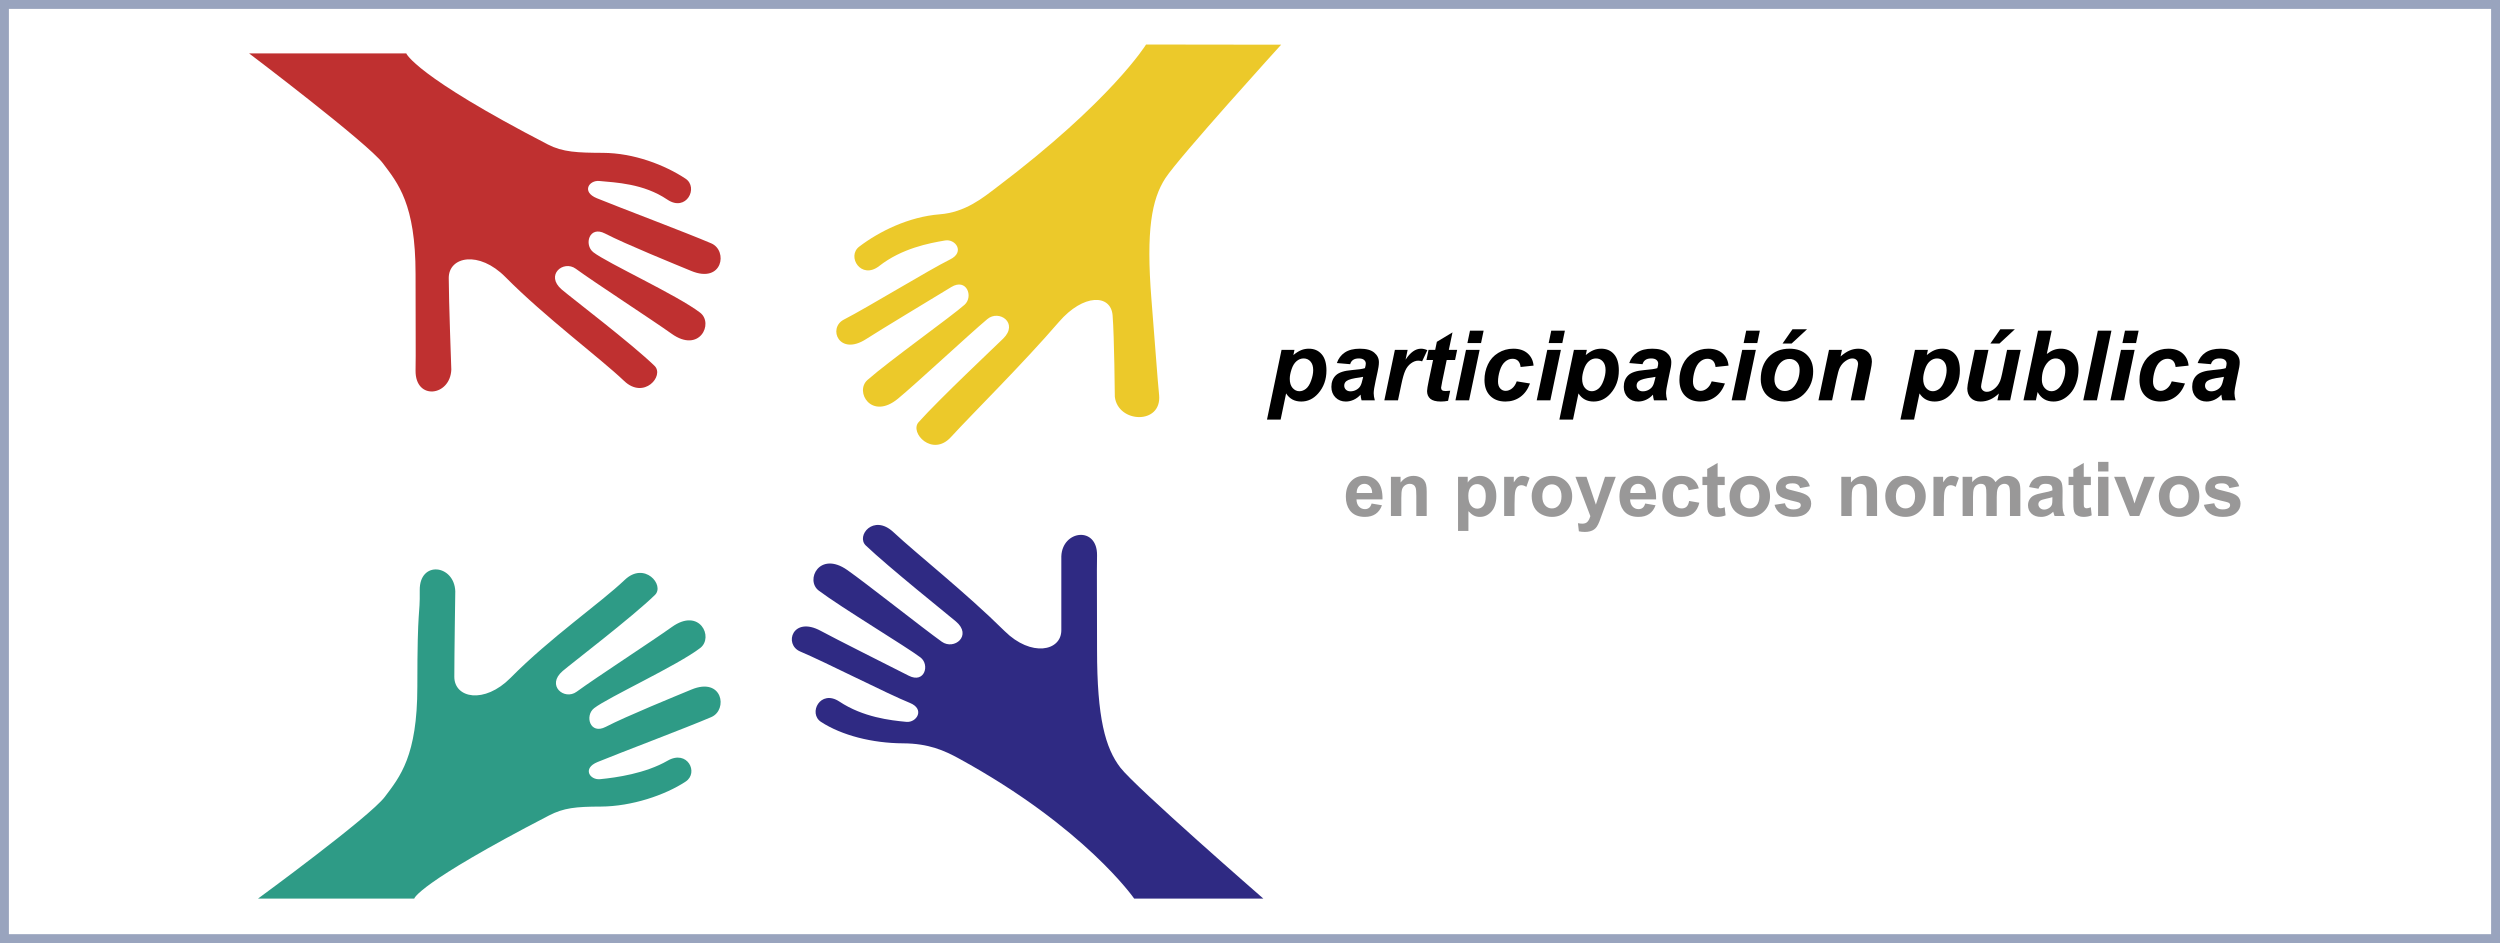
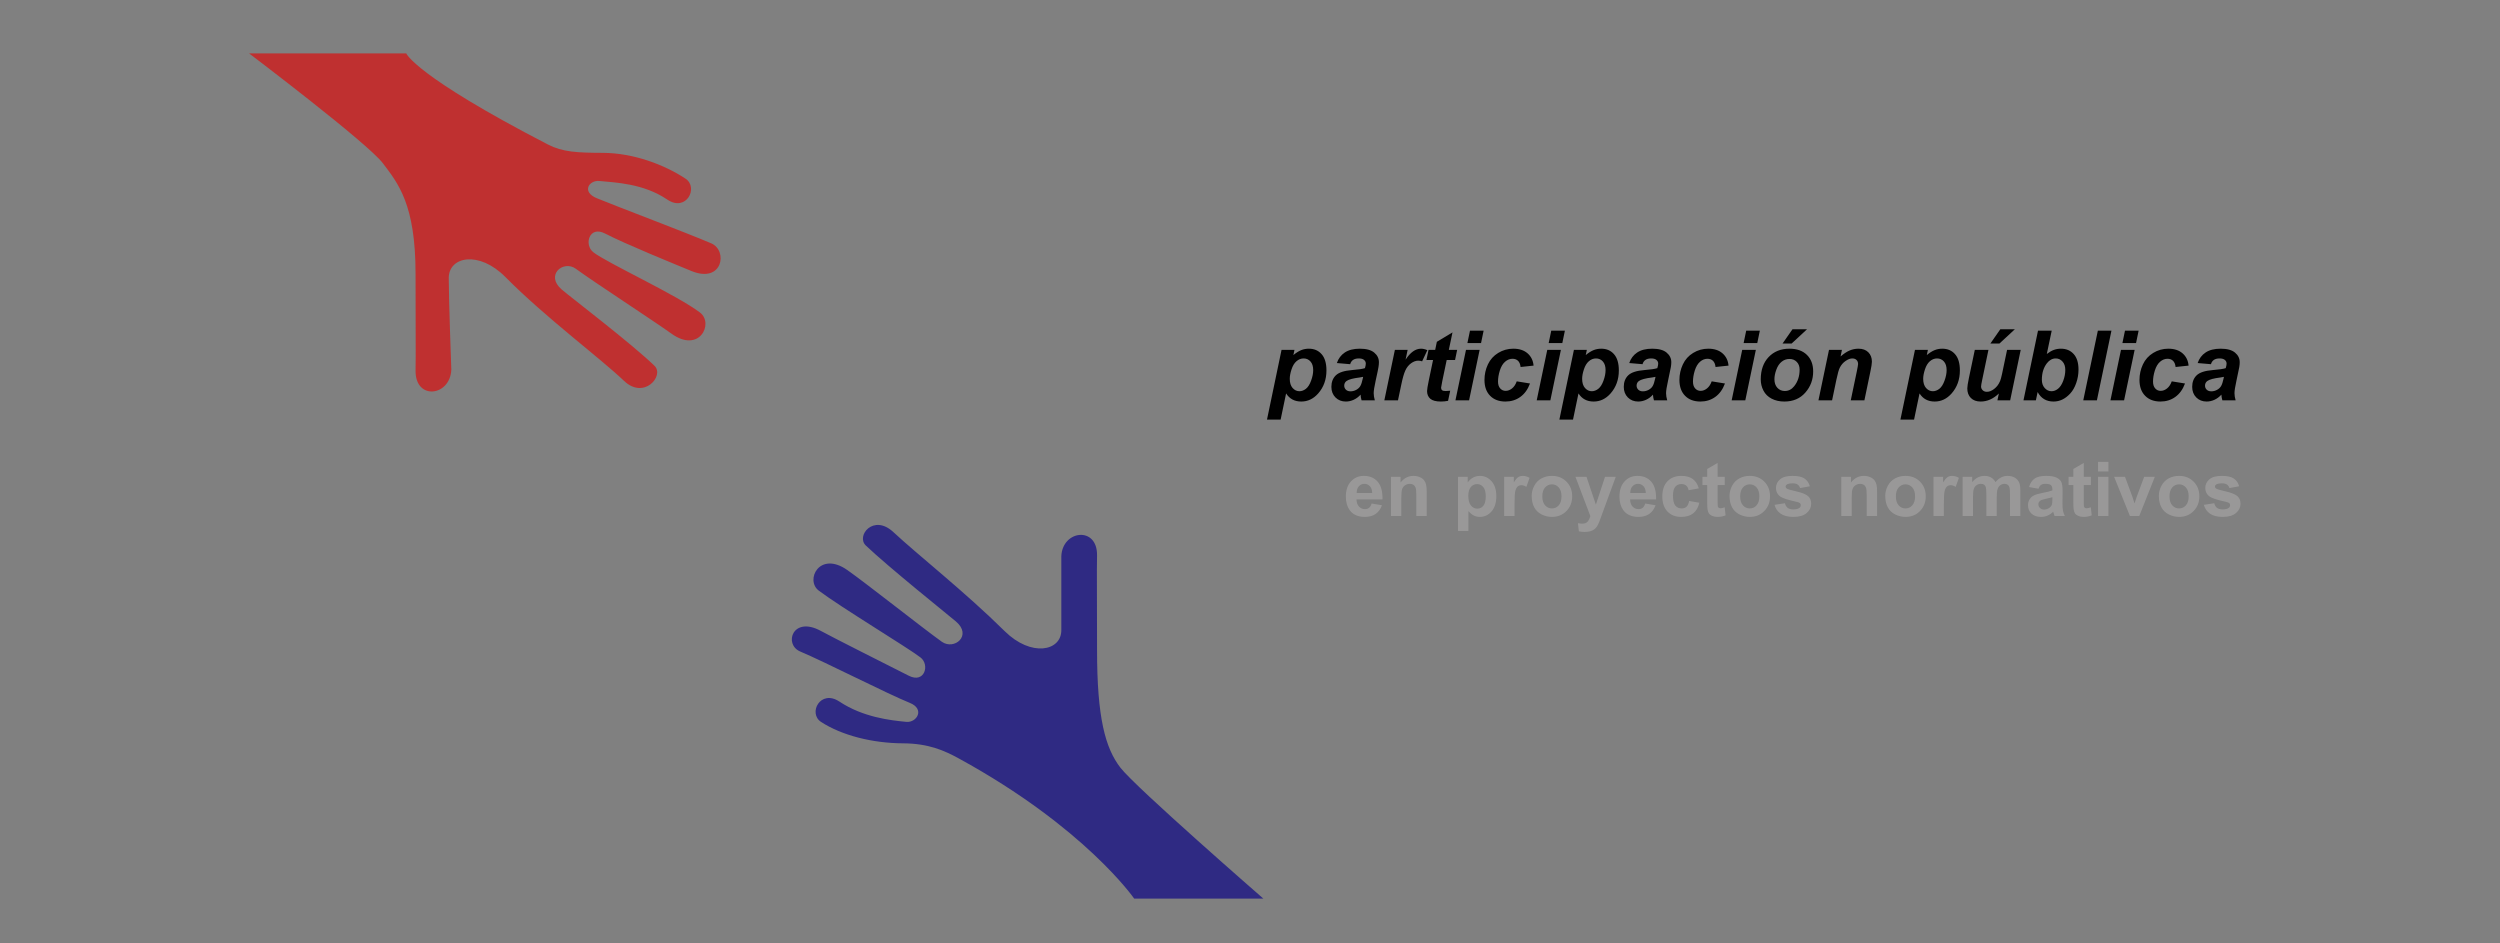
<svg xmlns="http://www.w3.org/2000/svg" width="281" height="106" viewBox="0 0 281 106" fill="none">
  <rect x="0" y="0" width="281" height="106" fill="#808080" stroke="none" />
-   <rect x="0.5" y="0.5" width="280" height="105" fill="white" stroke="#99A4BE" />
  <path d="M144.045 39.327H145.498L145.375 39.909C145.685 39.653 145.975 39.469 146.246 39.359C146.516 39.248 146.807 39.193 147.116 39.193C147.711 39.193 148.188 39.398 148.548 39.808C148.911 40.217 149.093 40.828 149.093 41.64C149.093 42.662 148.781 43.526 148.158 44.231C147.624 44.833 146.992 45.133 146.262 45.133C145.51 45.133 144.942 44.829 144.558 44.22L143.943 47.163H142.41L144.045 39.327ZM144.969 42.58C144.969 43.022 145.076 43.365 145.289 43.611C145.507 43.853 145.761 43.974 146.053 43.974C146.306 43.974 146.55 43.883 146.785 43.702C147.02 43.517 147.214 43.212 147.367 42.788C147.524 42.361 147.603 41.966 147.603 41.602C147.603 41.179 147.501 40.855 147.298 40.63C147.095 40.402 146.837 40.288 146.523 40.288C146.231 40.288 145.964 40.394 145.722 40.604C145.484 40.81 145.298 41.116 145.167 41.522C145.035 41.925 144.969 42.277 144.969 42.58ZM151.759 40.935L150.263 40.807C150.434 40.301 150.731 39.906 151.155 39.621C151.582 39.336 152.147 39.193 152.848 39.193C153.578 39.193 154.118 39.341 154.467 39.637C154.816 39.929 154.99 40.287 154.99 40.71C154.99 40.881 154.974 41.063 154.942 41.255C154.914 41.448 154.809 41.953 154.627 42.772C154.478 43.449 154.403 43.923 154.403 44.193C154.403 44.435 154.446 44.704 154.531 45H153.041C152.98 44.793 152.943 44.58 152.928 44.359C152.704 44.608 152.446 44.801 152.154 44.936C151.862 45.068 151.568 45.133 151.272 45.133C150.802 45.133 150.414 44.98 150.108 44.674C149.802 44.364 149.648 43.967 149.648 43.483C149.648 42.942 149.816 42.509 150.151 42.185C150.489 41.861 151.091 41.665 151.956 41.597C152.686 41.537 153.174 41.464 153.42 41.378C153.484 41.164 153.516 40.993 153.516 40.865C153.516 40.702 153.45 40.564 153.318 40.454C153.187 40.344 152.991 40.288 152.731 40.288C152.457 40.288 152.239 40.345 152.079 40.459C151.922 40.57 151.816 40.728 151.759 40.935ZM153.217 42.356C153.124 42.381 153.001 42.404 152.848 42.425C152.079 42.518 151.577 42.653 151.342 42.831C151.174 42.959 151.091 43.132 151.091 43.349C151.091 43.527 151.155 43.679 151.283 43.803C151.411 43.925 151.58 43.985 151.791 43.985C152.022 43.985 152.239 43.93 152.442 43.819C152.649 43.706 152.802 43.561 152.902 43.387C153.005 43.209 153.096 42.933 153.174 42.559L153.217 42.356ZM156.785 39.327H158.217L157.987 40.427C158.521 39.605 159.1 39.193 159.723 39.193C159.944 39.193 160.181 39.248 160.434 39.359L159.846 40.614C159.707 40.564 159.56 40.539 159.403 40.539C159.139 40.539 158.87 40.639 158.596 40.839C158.326 41.038 158.114 41.305 157.961 41.64C157.807 41.971 157.656 42.498 157.506 43.221L157.133 45H155.599L156.785 39.327ZM160.332 40.465L160.567 39.327H161.315L161.502 38.419L163.26 37.361L162.848 39.327H163.783L163.548 40.465H162.608L162.111 42.842C162.022 43.273 161.978 43.519 161.978 43.579C161.978 43.697 162.015 43.789 162.09 43.857C162.165 43.921 162.3 43.953 162.496 43.953C162.564 43.953 162.733 43.941 163.003 43.916L162.763 45.053C162.499 45.107 162.229 45.133 161.951 45.133C161.41 45.133 161.016 45.03 160.77 44.824C160.525 44.614 160.402 44.323 160.402 43.953C160.402 43.779 160.468 43.376 160.599 42.746L161.075 40.465H160.332ZM165.226 37.169H166.759L166.47 38.558H164.937L165.226 37.169ZM164.777 39.327H166.31L165.124 45H163.591L164.777 39.327ZM170.482 42.863L171.972 43.104C171.727 43.766 171.363 44.27 170.883 44.615C170.402 44.961 169.845 45.133 169.211 45.133C168.488 45.133 167.914 44.918 167.491 44.487C167.067 44.056 166.855 43.463 166.855 42.708C166.855 42.092 166.983 41.51 167.239 40.962C167.496 40.413 167.882 39.982 168.399 39.669C168.915 39.352 169.481 39.193 170.097 39.193C170.767 39.193 171.301 39.368 171.7 39.717C172.099 40.066 172.323 40.525 172.373 41.095L170.915 41.25C170.879 40.933 170.781 40.7 170.621 40.55C170.464 40.401 170.258 40.326 170.001 40.326C169.706 40.326 169.43 40.436 169.173 40.657C168.917 40.878 168.719 41.209 168.58 41.651C168.445 42.089 168.377 42.5 168.377 42.885C168.377 43.219 168.459 43.477 168.623 43.659C168.787 43.841 168.992 43.932 169.237 43.932C169.483 43.932 169.72 43.843 169.948 43.664C170.176 43.486 170.354 43.219 170.482 42.863ZM174.36 37.169H175.893L175.605 38.558H174.072L174.36 37.169ZM173.912 39.327H175.445L174.259 45H172.726L173.912 39.327ZM176.908 39.327H178.361L178.239 39.909C178.548 39.653 178.839 39.469 179.109 39.359C179.38 39.248 179.67 39.193 179.98 39.193C180.575 39.193 181.052 39.398 181.412 39.808C181.775 40.217 181.957 40.828 181.957 41.64C181.957 42.662 181.645 43.526 181.022 44.231C180.487 44.833 179.855 45.133 179.125 45.133C178.374 45.133 177.806 44.829 177.421 44.22L176.807 47.163H175.274L176.908 39.327ZM177.833 42.58C177.833 43.022 177.939 43.365 178.153 43.611C178.37 43.853 178.625 43.974 178.917 43.974C179.17 43.974 179.414 43.883 179.649 43.702C179.884 43.517 180.078 43.212 180.231 42.788C180.388 42.361 180.466 41.966 180.466 41.602C180.466 41.179 180.365 40.855 180.162 40.63C179.959 40.402 179.7 40.288 179.387 40.288C179.095 40.288 178.828 40.394 178.586 40.604C178.347 40.81 178.162 41.116 178.03 41.522C177.898 41.925 177.833 42.277 177.833 42.58ZM184.622 40.935L183.126 40.807C183.297 40.301 183.595 39.906 184.019 39.621C184.446 39.336 185.01 39.193 185.712 39.193C186.442 39.193 186.982 39.341 187.331 39.637C187.68 39.929 187.854 40.287 187.854 40.71C187.854 40.881 187.838 41.063 187.806 41.255C187.777 41.448 187.672 41.953 187.491 42.772C187.341 43.449 187.266 43.923 187.266 44.193C187.266 44.435 187.309 44.704 187.395 45H185.904C185.844 44.793 185.806 44.58 185.792 44.359C185.568 44.608 185.309 44.801 185.017 44.936C184.725 45.068 184.432 45.133 184.136 45.133C183.666 45.133 183.278 44.98 182.971 44.674C182.665 44.364 182.512 43.967 182.512 43.483C182.512 42.942 182.679 42.509 183.014 42.185C183.353 41.861 183.954 41.665 184.82 41.597C185.55 41.537 186.038 41.464 186.283 41.378C186.348 41.164 186.38 40.993 186.38 40.865C186.38 40.702 186.314 40.564 186.182 40.454C186.05 40.344 185.854 40.288 185.594 40.288C185.32 40.288 185.103 40.345 184.943 40.459C184.786 40.57 184.679 40.728 184.622 40.935ZM186.08 42.356C185.988 42.381 185.865 42.404 185.712 42.425C184.943 42.518 184.441 42.653 184.205 42.831C184.038 42.959 183.954 43.132 183.954 43.349C183.954 43.527 184.019 43.679 184.147 43.803C184.275 43.925 184.444 43.985 184.654 43.985C184.886 43.985 185.103 43.93 185.306 43.819C185.512 43.706 185.666 43.561 185.765 43.387C185.869 43.209 185.959 42.933 186.038 42.559L186.08 42.356ZM192.395 42.863L193.885 43.104C193.639 43.766 193.276 44.27 192.795 44.615C192.315 44.961 191.757 45.133 191.123 45.133C190.4 45.133 189.827 44.918 189.403 44.487C188.979 44.056 188.767 43.463 188.767 42.708C188.767 42.092 188.896 41.51 189.152 40.962C189.409 40.413 189.795 39.982 190.311 39.669C190.828 39.352 191.394 39.193 192.01 39.193C192.68 39.193 193.214 39.368 193.613 39.717C194.011 40.066 194.236 40.525 194.286 41.095L192.827 41.25C192.792 40.933 192.694 40.7 192.534 40.55C192.377 40.401 192.17 40.326 191.914 40.326C191.618 40.326 191.342 40.436 191.086 40.657C190.829 40.878 190.632 41.209 190.493 41.651C190.358 42.089 190.29 42.5 190.29 42.885C190.29 43.219 190.372 43.477 190.536 43.659C190.699 43.841 190.904 43.932 191.15 43.932C191.396 43.932 191.633 43.843 191.86 43.664C192.088 43.486 192.266 43.219 192.395 42.863ZM196.273 37.169H197.806L197.518 38.558H195.984L196.273 37.169ZM195.824 39.327H197.357L196.171 45H194.638L195.824 39.327ZM197.908 42.644C197.908 41.594 198.203 40.757 198.794 40.133C199.389 39.507 200.169 39.193 201.134 39.193C201.971 39.193 202.624 39.425 203.095 39.888C203.565 40.347 203.8 40.967 203.8 41.747C203.8 42.666 203.506 43.46 202.918 44.129C202.331 44.799 201.544 45.133 200.557 45.133C200.023 45.133 199.549 45.027 199.136 44.813C198.723 44.599 198.415 44.297 198.212 43.905C198.009 43.513 197.908 43.093 197.908 42.644ZM202.277 41.549C202.277 41.186 202.17 40.896 201.957 40.678C201.747 40.458 201.474 40.347 201.139 40.347C200.808 40.347 200.514 40.45 200.258 40.657C200.002 40.86 199.802 41.157 199.66 41.549C199.517 41.937 199.446 42.295 199.446 42.623C199.446 43.029 199.556 43.351 199.777 43.59C199.998 43.828 200.276 43.948 200.611 43.948C201.031 43.948 201.383 43.768 201.668 43.408C202.074 42.899 202.277 42.279 202.277 41.549ZM201.476 37.008H203.111L201.38 38.611H200.359L201.476 37.008ZM205.579 39.327H207.032L206.882 40.064C207.245 39.751 207.584 39.528 207.897 39.396C208.214 39.261 208.547 39.193 208.896 39.193C209.362 39.193 209.729 39.327 209.996 39.594C210.267 39.861 210.402 40.215 210.402 40.657C210.402 40.856 210.344 41.234 210.226 41.789L209.558 45H208.025L208.698 41.779C208.798 41.298 208.848 41.011 208.848 40.919C208.848 40.723 208.789 40.57 208.672 40.459C208.558 40.345 208.397 40.288 208.191 40.288C207.966 40.288 207.717 40.383 207.443 40.572C207.169 40.76 206.953 41.01 206.797 41.319C206.683 41.54 206.554 41.991 206.412 42.671L205.926 45H204.393L205.579 39.327ZM215.242 39.327H216.695L216.572 39.909C216.882 39.653 217.172 39.469 217.443 39.359C217.714 39.248 218.004 39.193 218.314 39.193C218.908 39.193 219.386 39.398 219.745 39.808C220.109 40.217 220.29 40.828 220.29 41.64C220.29 42.662 219.979 43.526 219.355 44.231C218.821 44.833 218.189 45.133 217.459 45.133C216.708 45.133 216.14 44.829 215.755 44.22L215.141 47.163H213.607L215.242 39.327ZM216.166 42.58C216.166 43.022 216.273 43.365 216.487 43.611C216.704 43.853 216.959 43.974 217.251 43.974C217.504 43.974 217.747 43.883 217.983 43.702C218.218 43.517 218.412 43.212 218.565 42.788C218.722 42.361 218.8 41.966 218.8 41.602C218.8 41.179 218.698 40.855 218.495 40.63C218.292 40.402 218.034 40.288 217.721 40.288C217.429 40.288 217.162 40.394 216.919 40.604C216.681 40.81 216.496 41.116 216.364 41.522C216.232 41.925 216.166 42.277 216.166 42.58ZM221.968 39.327H223.501L222.801 42.687C222.715 43.089 222.673 43.34 222.673 43.44C222.673 43.604 222.733 43.745 222.854 43.862C222.975 43.98 223.13 44.038 223.319 44.038C223.454 44.038 223.588 44.014 223.72 43.964C223.852 43.91 223.987 43.832 224.126 43.729C224.265 43.622 224.389 43.501 224.5 43.365C224.61 43.23 224.713 43.052 224.81 42.831C224.877 42.667 224.95 42.4 225.029 42.03L225.595 39.327H227.128L225.942 45H224.51L224.671 44.231C224.044 44.833 223.362 45.133 222.625 45.133C222.158 45.133 221.791 45 221.524 44.733C221.257 44.466 221.124 44.108 221.124 43.659C221.124 43.463 221.184 43.073 221.305 42.489L221.968 39.327ZM224.836 37.008H226.471L224.74 38.611H223.72L224.836 37.008ZM227.438 45L229.072 37.169H230.611L230.061 39.786C230.342 39.573 230.604 39.421 230.846 39.332C231.092 39.24 231.359 39.193 231.647 39.193C232.246 39.193 232.725 39.395 233.084 39.797C233.444 40.196 233.624 40.778 233.624 41.544C233.624 42.06 233.538 42.562 233.367 43.05C233.2 43.535 232.974 43.93 232.689 44.236C232.408 44.539 232.11 44.765 231.797 44.914C231.487 45.06 231.161 45.133 230.819 45.133C230.007 45.133 229.411 44.777 229.03 44.065L228.832 45H227.438ZM229.505 42.687C229.505 43.068 229.612 43.378 229.826 43.616C230.043 43.855 230.297 43.974 230.59 43.974C230.846 43.974 231.09 43.882 231.321 43.697C231.556 43.511 231.751 43.216 231.904 42.81C232.06 42.404 232.139 41.994 232.139 41.581C232.139 41.179 232.034 40.864 231.824 40.636C231.617 40.404 231.366 40.288 231.07 40.288C230.686 40.288 230.354 40.467 230.077 40.823C229.696 41.31 229.505 41.932 229.505 42.687ZM234.158 45L235.798 37.169H237.326L235.691 45H234.158ZM238.848 37.169H240.381L240.093 38.558H238.56L238.848 37.169ZM238.399 39.327H239.933L238.747 45H237.214L238.399 39.327ZM244.105 42.863L245.595 43.104C245.349 43.766 244.986 44.27 244.505 44.615C244.024 44.961 243.467 45.133 242.833 45.133C242.11 45.133 241.537 44.918 241.113 44.487C240.689 44.056 240.477 43.463 240.477 42.708C240.477 42.092 240.606 41.51 240.862 40.962C241.118 40.413 241.505 39.982 242.021 39.669C242.538 39.352 243.104 39.193 243.72 39.193C244.39 39.193 244.924 39.368 245.323 39.717C245.721 40.066 245.946 40.525 245.996 41.095L244.537 41.25C244.502 40.933 244.404 40.7 244.244 40.55C244.087 40.401 243.88 40.326 243.624 40.326C243.328 40.326 243.052 40.436 242.796 40.657C242.539 40.878 242.342 41.209 242.203 41.651C242.068 42.089 242 42.5 242 42.885C242 43.219 242.082 43.477 242.246 43.659C242.409 43.841 242.614 43.932 242.86 43.932C243.106 43.932 243.342 43.843 243.57 43.664C243.798 43.486 243.976 43.219 244.105 42.863ZM248.512 40.935L247.016 40.807C247.187 40.301 247.484 39.906 247.908 39.621C248.335 39.336 248.9 39.193 249.601 39.193C250.332 39.193 250.871 39.341 251.22 39.637C251.569 39.929 251.744 40.287 251.744 40.71C251.744 40.881 251.728 41.063 251.696 41.255C251.667 41.448 251.562 41.953 251.38 42.772C251.231 43.449 251.156 43.923 251.156 44.193C251.156 44.435 251.199 44.704 251.284 45H249.794C249.733 44.793 249.696 44.58 249.682 44.359C249.457 44.608 249.199 44.801 248.907 44.936C248.615 45.068 248.321 45.133 248.026 45.133C247.556 45.133 247.167 44.98 246.861 44.674C246.555 44.364 246.402 43.967 246.402 43.483C246.402 42.942 246.569 42.509 246.904 42.185C247.242 41.861 247.844 41.665 248.709 41.597C249.439 41.537 249.927 41.464 250.173 41.378C250.237 41.164 250.269 40.993 250.269 40.865C250.269 40.702 250.203 40.564 250.072 40.454C249.94 40.344 249.744 40.288 249.484 40.288C249.21 40.288 248.992 40.345 248.832 40.459C248.676 40.57 248.569 40.728 248.512 40.935ZM249.97 42.356C249.877 42.381 249.755 42.404 249.601 42.425C248.832 42.518 248.33 42.653 248.095 42.831C247.928 42.959 247.844 43.132 247.844 43.349C247.844 43.527 247.908 43.679 248.036 43.803C248.164 43.925 248.334 43.985 248.544 43.985C248.775 43.985 248.992 43.93 249.195 43.819C249.402 43.706 249.555 43.561 249.655 43.387C249.758 43.209 249.849 42.933 249.927 42.559L249.97 42.356Z" fill="black" />
  <path d="M154.168 56.596L155.331 56.791C155.181 57.218 154.945 57.543 154.621 57.767C154.299 57.989 153.896 58.1 153.412 58.1C152.645 58.1 152.077 57.849 151.709 57.348C151.418 56.946 151.273 56.44 151.273 55.828C151.273 55.097 151.464 54.525 151.846 54.112C152.228 53.697 152.711 53.489 153.296 53.489C153.952 53.489 154.47 53.707 154.849 54.141C155.228 54.573 155.41 55.236 155.393 56.131H152.469C152.477 56.477 152.571 56.747 152.751 56.941C152.931 57.132 153.156 57.227 153.424 57.227C153.607 57.227 153.761 57.178 153.885 57.078C154.01 56.978 154.104 56.818 154.168 56.596ZM154.234 55.416C154.226 55.079 154.139 54.823 153.973 54.648C153.806 54.471 153.604 54.382 153.366 54.382C153.111 54.382 152.901 54.475 152.735 54.661C152.569 54.846 152.487 55.098 152.49 55.416H154.234ZM160.361 58H159.194V55.749C159.194 55.273 159.169 54.965 159.119 54.827C159.069 54.685 158.987 54.576 158.874 54.499C158.763 54.421 158.629 54.382 158.471 54.382C158.269 54.382 158.087 54.438 157.927 54.548C157.766 54.659 157.655 54.806 157.594 54.989C157.536 55.171 157.507 55.509 157.507 56.002V58H156.34V53.589H157.424V54.237C157.809 53.739 158.294 53.489 158.878 53.489C159.135 53.489 159.371 53.536 159.584 53.63C159.797 53.722 159.958 53.84 160.066 53.983C160.177 54.127 160.253 54.291 160.294 54.474C160.339 54.656 160.361 54.918 160.361 55.259V58ZM163.883 53.589H164.971V54.237C165.112 54.015 165.303 53.835 165.544 53.697C165.785 53.559 166.052 53.489 166.346 53.489C166.858 53.489 167.293 53.69 167.65 54.092C168.007 54.493 168.186 55.052 168.186 55.77C168.186 56.506 168.006 57.079 167.646 57.489C167.286 57.896 166.85 58.1 166.338 58.1C166.094 58.1 165.872 58.051 165.673 57.954C165.476 57.857 165.269 57.691 165.05 57.456V59.678H163.883V53.589ZM165.038 55.72C165.038 56.215 165.136 56.582 165.333 56.82C165.529 57.056 165.769 57.173 166.051 57.173C166.322 57.173 166.548 57.066 166.728 56.849C166.908 56.631 166.998 56.273 166.998 55.778C166.998 55.315 166.905 54.972 166.72 54.748C166.534 54.523 166.304 54.411 166.03 54.411C165.745 54.411 165.508 54.522 165.32 54.744C165.132 54.962 165.038 55.288 165.038 55.72ZM170.234 58H169.067V53.589H170.151V54.216C170.336 53.92 170.502 53.725 170.649 53.63C170.799 53.536 170.967 53.489 171.156 53.489C171.422 53.489 171.678 53.563 171.924 53.709L171.563 54.727C171.366 54.6 171.183 54.536 171.015 54.536C170.851 54.536 170.713 54.582 170.599 54.673C170.486 54.762 170.396 54.924 170.329 55.159C170.266 55.394 170.234 55.887 170.234 56.638V58ZM172.161 55.732C172.161 55.344 172.256 54.969 172.447 54.607C172.639 54.244 172.909 53.967 173.257 53.776C173.609 53.585 174.001 53.489 174.433 53.489C175.1 53.489 175.647 53.707 176.074 54.141C176.5 54.573 176.713 55.12 176.713 55.782C176.713 56.449 176.497 57.003 176.065 57.443C175.636 57.881 175.095 58.1 174.441 58.1C174.037 58.1 173.651 58.008 173.282 57.826C172.917 57.643 172.639 57.376 172.447 57.024C172.256 56.669 172.161 56.239 172.161 55.732ZM173.357 55.794C173.357 56.232 173.461 56.567 173.669 56.8C173.876 57.032 174.132 57.148 174.437 57.148C174.742 57.148 174.996 57.032 175.201 56.8C175.409 56.567 175.513 56.229 175.513 55.786C175.513 55.354 175.409 55.022 175.201 54.789C174.996 54.557 174.742 54.44 174.437 54.44C174.132 54.44 173.876 54.557 173.669 54.789C173.461 55.022 173.357 55.357 173.357 55.794ZM177.079 53.589H178.321L179.376 56.721L180.406 53.589H181.614L180.057 57.834L179.778 58.602C179.676 58.86 179.578 59.056 179.484 59.192C179.392 59.328 179.286 59.437 179.164 59.52C179.045 59.606 178.897 59.672 178.719 59.72C178.545 59.767 178.347 59.79 178.125 59.79C177.901 59.79 177.681 59.767 177.465 59.72L177.361 58.806C177.544 58.842 177.709 58.86 177.855 58.86C178.127 58.86 178.328 58.779 178.458 58.619C178.588 58.461 178.687 58.259 178.757 58.013L177.079 53.589ZM184.921 56.596L186.084 56.791C185.934 57.218 185.697 57.543 185.373 57.767C185.052 57.989 184.649 58.1 184.165 58.1C183.398 58.1 182.83 57.849 182.462 57.348C182.171 56.946 182.026 56.44 182.026 55.828C182.026 55.097 182.217 54.525 182.599 54.112C182.981 53.697 183.464 53.489 184.048 53.489C184.705 53.489 185.222 53.707 185.602 54.141C185.981 54.573 186.162 55.236 186.146 56.131H183.222C183.23 56.477 183.324 56.747 183.504 56.941C183.684 57.132 183.908 57.227 184.177 57.227C184.36 57.227 184.513 57.178 184.638 57.078C184.763 56.978 184.857 56.818 184.921 56.596ZM184.987 55.416C184.979 55.079 184.891 54.823 184.725 54.648C184.559 54.471 184.357 54.382 184.119 54.382C183.864 54.382 183.654 54.475 183.488 54.661C183.321 54.846 183.24 55.098 183.243 55.416H184.987ZM190.947 54.893L189.797 55.101C189.758 54.871 189.669 54.698 189.531 54.582C189.395 54.465 189.218 54.407 188.999 54.407C188.709 54.407 188.476 54.508 188.302 54.71C188.13 54.91 188.044 55.245 188.044 55.716C188.044 56.239 188.131 56.609 188.306 56.825C188.483 57.041 188.72 57.148 189.016 57.148C189.237 57.148 189.419 57.086 189.56 56.962C189.701 56.834 189.801 56.617 189.859 56.309L191.005 56.505C190.886 57.031 190.658 57.428 190.32 57.697C189.982 57.965 189.53 58.1 188.962 58.1C188.317 58.1 187.802 57.896 187.417 57.489C187.035 57.082 186.844 56.519 186.844 55.799C186.844 55.07 187.036 54.504 187.421 54.1C187.806 53.693 188.326 53.489 188.983 53.489C189.52 53.489 189.946 53.606 190.262 53.838C190.58 54.068 190.809 54.42 190.947 54.893ZM193.859 53.589V54.519H193.061V56.297C193.061 56.657 193.068 56.867 193.082 56.928C193.099 56.986 193.133 57.035 193.186 57.074C193.241 57.112 193.308 57.132 193.385 57.132C193.493 57.132 193.65 57.094 193.855 57.02L193.954 57.925C193.683 58.041 193.376 58.1 193.032 58.1C192.822 58.1 192.632 58.065 192.463 57.996C192.294 57.924 192.17 57.833 192.09 57.722C192.012 57.608 191.958 57.456 191.928 57.265C191.903 57.129 191.89 56.855 191.89 56.442V54.519H191.354V53.589H191.89V52.713L193.061 52.031V53.589H193.859ZM194.399 55.732C194.399 55.344 194.494 54.969 194.685 54.607C194.877 54.244 195.147 53.967 195.495 53.776C195.847 53.585 196.239 53.489 196.671 53.489C197.338 53.489 197.885 53.707 198.312 54.141C198.738 54.573 198.951 55.12 198.951 55.782C198.951 56.449 198.735 57.003 198.303 57.443C197.874 57.881 197.333 58.1 196.679 58.1C196.275 58.1 195.889 58.008 195.52 57.826C195.155 57.643 194.877 57.376 194.685 57.024C194.494 56.669 194.399 56.239 194.399 55.732ZM195.595 55.794C195.595 56.232 195.699 56.567 195.907 56.8C196.114 57.032 196.37 57.148 196.675 57.148C196.98 57.148 197.234 57.032 197.439 56.8C197.647 56.567 197.751 56.229 197.751 55.786C197.751 55.354 197.647 55.022 197.439 54.789C197.234 54.557 196.98 54.44 196.675 54.44C196.37 54.44 196.114 54.557 195.907 54.789C195.699 55.022 195.595 55.357 195.595 55.794ZM199.458 56.742L200.629 56.563C200.679 56.79 200.78 56.963 200.932 57.082C201.085 57.198 201.298 57.257 201.572 57.257C201.874 57.257 202.101 57.201 202.253 57.09C202.356 57.013 202.407 56.909 202.407 56.779C202.407 56.69 202.379 56.617 202.324 56.559C202.266 56.503 202.136 56.452 201.933 56.405C200.992 56.197 200.395 56.008 200.143 55.836C199.794 55.598 199.62 55.267 199.62 54.843C199.62 54.461 199.771 54.14 200.073 53.88C200.374 53.619 200.842 53.489 201.476 53.489C202.08 53.489 202.529 53.588 202.822 53.784C203.116 53.981 203.318 54.272 203.429 54.656L202.328 54.86C202.281 54.688 202.191 54.557 202.058 54.465C201.928 54.374 201.741 54.328 201.497 54.328C201.19 54.328 200.97 54.371 200.837 54.457C200.748 54.518 200.704 54.597 200.704 54.694C200.704 54.777 200.743 54.847 200.82 54.906C200.925 54.983 201.288 55.093 201.908 55.234C202.531 55.375 202.966 55.548 203.213 55.753C203.456 55.961 203.578 56.25 203.578 56.621C203.578 57.025 203.409 57.373 203.071 57.664C202.734 57.954 202.234 58.1 201.572 58.1C200.971 58.1 200.495 57.978 200.143 57.734C199.794 57.49 199.566 57.16 199.458 56.742ZM210.984 58H209.817V55.749C209.817 55.273 209.792 54.965 209.742 54.827C209.692 54.685 209.61 54.576 209.497 54.499C209.386 54.421 209.252 54.382 209.094 54.382C208.892 54.382 208.711 54.438 208.55 54.548C208.389 54.659 208.279 54.806 208.218 54.989C208.16 55.171 208.13 55.509 208.13 56.002V58H206.963V53.589H208.047V54.237C208.432 53.739 208.917 53.489 209.501 53.489C209.759 53.489 209.994 53.536 210.207 53.63C210.42 53.722 210.581 53.84 210.689 53.983C210.8 54.127 210.876 54.291 210.917 54.474C210.962 54.656 210.984 54.918 210.984 55.259V58ZM211.902 55.732C211.902 55.344 211.997 54.969 212.188 54.607C212.38 54.244 212.649 53.967 212.998 53.776C213.35 53.585 213.742 53.489 214.174 53.489C214.841 53.489 215.388 53.707 215.814 54.141C216.241 54.573 216.454 55.12 216.454 55.782C216.454 56.449 216.238 57.003 215.806 57.443C215.377 57.881 214.836 58.1 214.182 58.1C213.778 58.1 213.392 58.008 213.023 57.826C212.658 57.643 212.38 57.376 212.188 57.024C211.997 56.669 211.902 56.239 211.902 55.732ZM213.098 55.794C213.098 56.232 213.202 56.567 213.41 56.8C213.617 57.032 213.873 57.148 214.178 57.148C214.483 57.148 214.737 57.032 214.942 56.8C215.15 56.567 215.254 56.229 215.254 55.786C215.254 55.354 215.15 55.022 214.942 54.789C214.737 54.557 214.483 54.44 214.178 54.44C213.873 54.44 213.617 54.557 213.41 54.789C213.202 55.022 213.098 55.357 213.098 55.794ZM218.489 58H217.322V53.589H218.406V54.216C218.592 53.92 218.758 53.725 218.905 53.63C219.054 53.536 219.223 53.489 219.411 53.489C219.677 53.489 219.933 53.563 220.18 53.709L219.818 54.727C219.622 54.6 219.439 54.536 219.27 54.536C219.107 54.536 218.968 54.582 218.855 54.673C218.741 54.762 218.651 54.924 218.585 55.159C218.521 55.394 218.489 55.887 218.489 56.638V58ZM220.599 53.589H221.675V54.191C222.06 53.723 222.518 53.489 223.05 53.489C223.332 53.489 223.577 53.547 223.785 53.664C223.993 53.78 224.163 53.956 224.296 54.191C224.49 53.956 224.699 53.78 224.923 53.664C225.147 53.547 225.387 53.489 225.642 53.489C225.966 53.489 226.24 53.556 226.464 53.689C226.688 53.819 226.856 54.011 226.967 54.266C227.047 54.454 227.087 54.759 227.087 55.18V58H225.92V55.479C225.92 55.041 225.88 54.759 225.8 54.632C225.692 54.465 225.525 54.382 225.301 54.382C225.138 54.382 224.984 54.432 224.84 54.532C224.696 54.632 224.592 54.778 224.529 54.972C224.465 55.163 224.433 55.466 224.433 55.882V58H223.266V55.583C223.266 55.153 223.245 54.877 223.204 54.752C223.162 54.627 223.097 54.535 223.008 54.474C222.923 54.413 222.805 54.382 222.655 54.382C222.475 54.382 222.313 54.431 222.169 54.528C222.025 54.625 221.922 54.764 221.858 54.947C221.797 55.13 221.766 55.433 221.766 55.857V58H220.599V53.589ZM229.127 54.935L228.067 54.744C228.186 54.317 228.391 54.002 228.682 53.797C228.973 53.592 229.405 53.489 229.978 53.489C230.499 53.489 230.886 53.552 231.141 53.676C231.396 53.798 231.574 53.955 231.677 54.145C231.782 54.334 231.835 54.681 231.835 55.188L231.822 56.55C231.822 56.938 231.84 57.225 231.876 57.41C231.915 57.593 231.986 57.79 232.088 58H230.933C230.903 57.922 230.865 57.808 230.821 57.655C230.802 57.586 230.788 57.54 230.78 57.518C230.58 57.712 230.367 57.857 230.14 57.954C229.913 58.051 229.671 58.1 229.413 58.1C228.959 58.1 228.6 57.977 228.337 57.73C228.077 57.484 227.947 57.172 227.947 56.795C227.947 56.546 228.006 56.325 228.126 56.131C228.245 55.934 228.411 55.785 228.624 55.682C228.84 55.577 229.15 55.486 229.554 55.408C230.1 55.306 230.478 55.21 230.688 55.122V55.005C230.688 54.781 230.633 54.622 230.522 54.528C230.411 54.431 230.202 54.382 229.895 54.382C229.687 54.382 229.525 54.424 229.409 54.507C229.293 54.587 229.199 54.73 229.127 54.935ZM230.688 55.882C230.539 55.931 230.302 55.991 229.978 56.06C229.654 56.13 229.442 56.197 229.343 56.264C229.19 56.372 229.114 56.509 229.114 56.675C229.114 56.838 229.175 56.98 229.297 57.099C229.419 57.218 229.574 57.277 229.762 57.277C229.972 57.277 230.173 57.208 230.364 57.07C230.505 56.964 230.598 56.836 230.643 56.683C230.673 56.584 230.688 56.394 230.688 56.114V55.882ZM235.012 53.589V54.519H234.215V56.297C234.215 56.657 234.222 56.867 234.235 56.928C234.252 56.986 234.287 57.035 234.339 57.074C234.395 57.112 234.461 57.132 234.539 57.132C234.647 57.132 234.803 57.094 235.008 57.02L235.108 57.925C234.836 58.041 234.529 58.1 234.186 58.1C233.975 58.1 233.785 58.065 233.616 57.996C233.448 57.924 233.323 57.833 233.243 57.722C233.165 57.608 233.111 57.456 233.081 57.265C233.056 57.129 233.043 56.855 233.043 56.442V54.519H232.507V53.589H233.043V52.713L234.215 52.031V53.589H235.012ZM235.822 52.991V51.911H236.989V52.991H235.822ZM235.822 58V53.589H236.989V58H235.822ZM239.402 58L237.625 53.589H238.85L239.681 55.84L239.922 56.592C239.985 56.401 240.025 56.275 240.042 56.214C240.081 56.089 240.122 55.965 240.167 55.84L241.006 53.589H242.206L240.453 58H239.402ZM242.655 55.732C242.655 55.344 242.75 54.969 242.941 54.607C243.132 54.244 243.402 53.967 243.751 53.776C244.103 53.585 244.495 53.489 244.927 53.489C245.594 53.489 246.141 53.707 246.567 54.141C246.994 54.573 247.207 55.12 247.207 55.782C247.207 56.449 246.991 57.003 246.559 57.443C246.13 57.881 245.588 58.1 244.935 58.1C244.531 58.1 244.144 58.008 243.776 57.826C243.411 57.643 243.132 57.376 242.941 57.024C242.75 56.669 242.655 56.239 242.655 55.732ZM243.851 55.794C243.851 56.232 243.955 56.567 244.162 56.8C244.37 57.032 244.626 57.148 244.931 57.148C245.235 57.148 245.49 57.032 245.695 56.8C245.903 56.567 246.006 56.229 246.006 55.786C246.006 55.354 245.903 55.022 245.695 54.789C245.49 54.557 245.235 54.44 244.931 54.44C244.626 54.44 244.37 54.557 244.162 54.789C243.955 55.022 243.851 55.357 243.851 55.794ZM247.714 56.742L248.885 56.563C248.935 56.79 249.036 56.963 249.188 57.082C249.34 57.198 249.554 57.257 249.828 57.257C250.13 57.257 250.357 57.201 250.509 57.09C250.611 57.013 250.663 56.909 250.663 56.779C250.663 56.69 250.635 56.617 250.579 56.559C250.521 56.503 250.391 56.452 250.189 56.405C249.248 56.197 248.651 56.008 248.399 55.836C248.05 55.598 247.876 55.267 247.876 54.843C247.876 54.461 248.026 54.14 248.328 53.88C248.63 53.619 249.098 53.489 249.732 53.489C250.336 53.489 250.784 53.588 251.078 53.784C251.371 53.981 251.574 54.272 251.684 54.656L250.584 54.86C250.537 54.688 250.447 54.557 250.314 54.465C250.184 54.374 249.997 54.328 249.753 54.328C249.446 54.328 249.225 54.371 249.093 54.457C249.004 54.518 248.96 54.597 248.96 54.694C248.96 54.777 248.998 54.847 249.076 54.906C249.181 54.983 249.544 55.093 250.164 55.234C250.787 55.375 251.222 55.548 251.468 55.753C251.712 55.961 251.834 56.25 251.834 56.621C251.834 57.025 251.665 57.373 251.327 57.664C250.989 57.954 250.49 58.1 249.828 58.1C249.227 58.1 248.751 57.978 248.399 57.734C248.05 57.49 247.822 57.16 247.714 56.742Z" fill="#999898" />
  <path d="M142 101.003C142 101.003 127.635 88.495 125.935 86.288C124.235 84.081 123.308 80.698 123.308 73.046C123.308 63.794 123.269 65.507 123.308 62.417C123.347 59.103 119.408 59.583 119.293 62.524C119.293 62.524 119.293 68.483 119.293 70.839C119.293 73.194 115.903 73.885 112.928 70.943C108.494 66.557 103.122 62.332 100.409 59.803C98.171 57.72 96.188 60.238 97.319 61.317C99.866 63.741 106.455 69.02 107.438 69.848C109.33 71.437 107.245 73.122 105.855 72.128C103.691 70.583 97.363 65.561 95.235 64.071C92.095 61.875 90.473 65.215 92.03 66.386C94.579 68.3 101.914 72.717 103.458 73.893C104.537 74.714 103.929 76.86 102.146 75.952C99.829 74.776 93.851 71.78 92.26 70.913C89.089 69.188 88.051 72.433 89.951 73.233C92.7 74.388 99.812 78.02 102.262 79.003C104.001 79.702 103.035 81.247 101.877 81.138C100.06 80.965 97.011 80.62 94.346 78.855C92.208 77.437 90.792 80.179 92.297 81.152C94.622 82.656 98.043 83.535 101.519 83.551C104.37 83.566 106.157 84.365 107.786 85.259C121.962 93.015 127.481 101.001 127.481 101.001H142V101.003Z" fill="#2F2A83" />
  <path d="M28 6.003C28 6.003 41.336 16.093 43.038 18.352C44.739 20.61 46.709 22.943 46.709 30.774C46.709 40.243 46.748 38.49 46.709 41.652C46.67 45.044 50.613 44.552 50.728 41.542C50.728 41.542 50.439 33.654 50.439 31.244C50.439 28.834 53.832 28.131 56.81 31.141C61.248 35.626 67.438 40.232 70.152 42.819C72.391 44.952 74.705 42.23 73.573 41.124C71.024 38.644 64.12 33.389 63.137 32.541C61.242 30.915 63.33 29.191 64.721 30.209C66.886 31.79 73.354 35.986 75.486 37.511C78.629 39.758 80.252 36.34 78.694 35.142C76.143 33.183 68.239 29.558 66.694 28.355C65.614 27.515 66.222 25.319 68.007 26.248C70.326 27.451 76.004 29.752 77.69 30.451C81.227 31.92 81.846 28.167 79.945 27.352C77.193 26.17 69.53 23.286 67.078 22.278C65.337 21.562 66.209 20.229 67.369 20.343C69.187 20.52 72.334 20.623 75 22.43C77.139 23.881 78.557 21.075 77.05 20.079C74.724 18.541 71.252 17.197 67.773 17.181C64.922 17.17 63.252 17.103 61.59 16.243C46.593 8.487 45.665 6.003 45.665 6.003H28V6.003Z" fill="#BF3030" />
-   <path d="M29 101.003C29 101.003 41.567 91.811 43.258 89.561C44.95 87.31 46.909 84.986 46.909 77.186C46.909 67.748 47.217 69.496 47.178 66.345C47.139 62.966 51.059 63.456 51.174 66.455C51.174 66.455 51.065 73.672 51.065 76.073C51.065 78.475 54.438 79.179 57.399 76.18C61.811 71.707 67.515 67.761 70.215 65.184C72.441 63.06 74.742 65.771 73.616 66.873C71.082 69.345 64.218 74.585 63.241 75.425C61.357 77.046 63.433 78.763 64.816 77.75C66.969 76.174 73.399 71.994 75.518 70.474C78.643 68.234 80.257 71.641 78.707 72.834C76.171 74.786 68.313 78.401 66.777 79.601C65.703 80.438 66.308 82.622 68.083 81.7C70.388 80.501 76.033 78.209 77.71 77.508C81.225 76.045 81.841 79.784 79.951 80.6C77.215 81.777 69.597 84.647 67.159 85.654C65.428 86.365 66.295 87.694 67.448 87.58C69.256 87.404 72.541 86.941 75.035 85.503C77.265 84.215 78.571 86.853 77.073 87.845C74.76 89.375 71.001 90.641 67.542 90.659C64.707 90.665 63.355 90.809 61.702 91.662C46.793 99.388 46.562 101.003 46.562 101.003H29Z" fill="#2E9B86" />
-   <path d="M144 5.024C144 5.024 132.521 17.667 130.988 20.028C129.455 22.39 128.801 25.889 129.421 33.641C130.173 43.019 129.996 41.285 130.285 44.415C130.594 47.767 125.662 47.577 125.307 44.602C125.307 44.602 125.247 37.831 125.056 35.443C124.863 33.056 121.782 32.984 119.021 36.186C114.91 40.957 109.413 46.371 106.881 49.133C104.795 51.41 102.199 48.632 103.25 47.453C105.621 44.806 111.834 38.967 112.758 38.059C114.535 36.308 112.297 34.757 110.976 35.866C108.92 37.592 102.949 43.15 100.925 44.817C97.937 47.274 96.031 44.008 97.506 42.707C99.92 40.577 106.956 35.557 108.418 34.253C109.437 33.34 108.65 31.215 106.926 32.263C104.686 33.627 98.904 37.108 97.369 38.102C94.313 40.085 93.001 36.871 94.852 35.922C97.531 34.547 104.405 30.343 106.794 29.16C108.489 28.326 107.39 26.829 106.232 27.028C104.412 27.337 101.367 27.911 98.826 29.898C96.787 31.493 95.135 28.819 96.575 27.723C98.796 26.029 102.122 24.364 105.625 24.089C108.498 23.865 110.458 22.244 111.95 21.117C124.953 11.303 128.818 5.003 128.818 5.003L144 5.024Z" fill="#ECC92A" />
</svg>